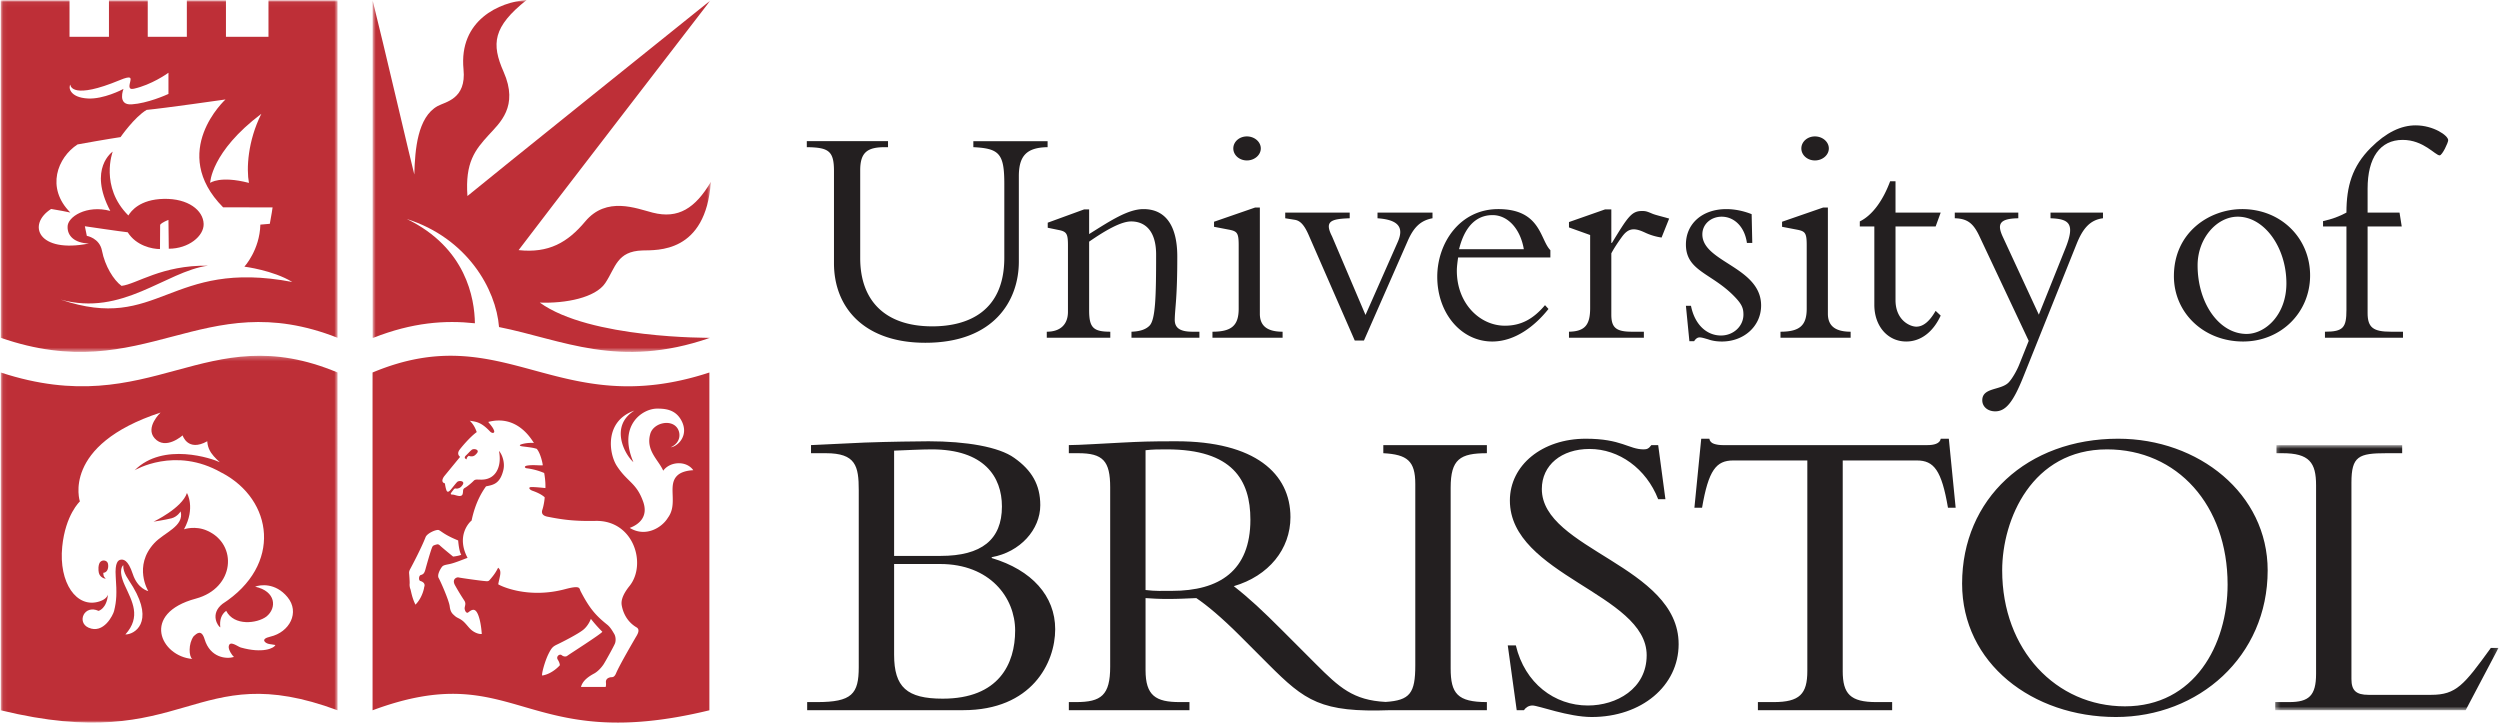
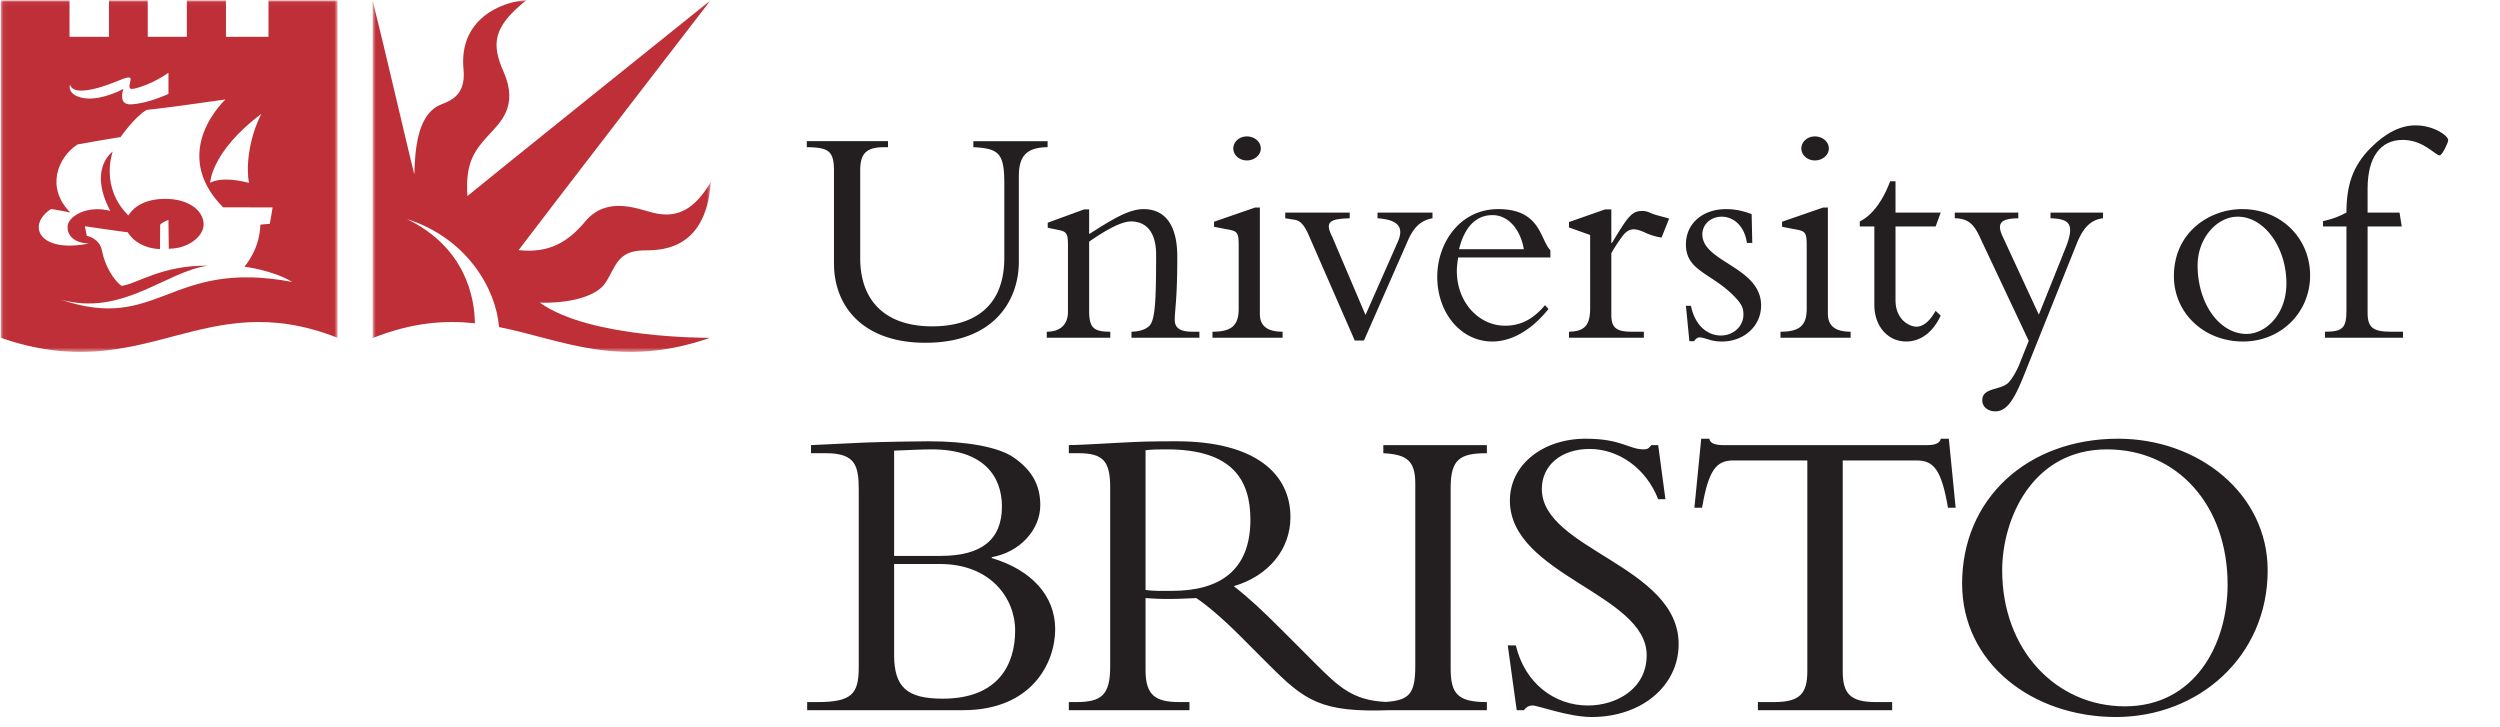
<svg xmlns="http://www.w3.org/2000/svg" xmlns:xlink="http://www.w3.org/1999/xlink" width="2500" height="727" viewBox="0 0 543 158">
  <title>university-of-bristol-mark</title>
  <defs>
-     <path id="a" d="M48.832.694V58.3H.303V.694z" />
    <path id="c" d="M.815.958h73.518v76.487H.815V.958z" />
    <path id="e" d="M.06 76.447V.046h73.141v76.4z" />
-     <path id="g" d="M.06.278V80h73.146V.278H.06z" />
  </defs>
  <g fill="none" fill-rule="evenodd">
    <path d="M194.154 122.576h10.002c10.837 0 16.302 7.32 16.302 14.451 0 7.223-3.52 14.816-15.746 14.816-7.781 0-10.558-2.502-10.558-9.539v-19.728zm-7.685 22.412c0 5.84-1.483 7.597-9.075 7.597h-2.134v1.758h33.897c14.914 0 20.006-10.279 20.006-17.595 0-7.223-5.092-12.875-13.796-15.467v-.188c6.205-1.11 10.556-6.017 10.556-11.295 0-4.449-1.852-7.6-5.65-10.28-3.335-2.41-10.466-3.616-18.615-3.616-1.762 0-8.8.092-13.896.28-2.683.093-9.075.463-11.668.553v1.761h3.242c6.482 0 7.133 2.778 7.133 8.056v38.436zm7.685-47.048c2.315-.093 6.116-.278 8.15-.278 11.393 0 15.282 5.928 15.282 12.412 0 7.224-4.445 10.742-13.336 10.742h-10.096V97.94zM254.544 128.412c-2.134 0-3.523.091-5.745-.185v-30.38c1.666-.185 2.87-.185 4.63-.185 14.274 0 18.157 6.671 18.157 15.281 0 11.115-6.754 15.47-17.042 15.47m68.437-29.917v-1.76h-22.508v1.76c5.185.276 6.949 1.665 6.949 6.668v39.457c0 6.017-1.147 7.586-6.447 7.931-7.065-.37-10.065-3.142-15.133-8.207l-7.311-7.318c-4.347-4.354-7.126-6.949-10.554-9.634 7.595-2.222 12.314-8.058 12.314-15.003 0-9.448-7.685-16.488-24.822-16.488-6.024 0-7.876.092-11.673.281-3.796.182-9.447.552-11.67.552v1.761h2.039c5.372 0 6.947 1.665 6.947 7.411v38.991c0 6.207-1.947 7.687-7.41 7.687h-1.575v1.758h26.216v-1.758h-2.134c-5.188 0-7.41-1.39-7.41-6.947v-15.654c1.483.094 2.686.19 4.724.19 2.504 0 3.986-.096 6.303-.19 2.224 1.484 5.469 4.168 9.543 8.243l6.11 6.118c8.007 8.014 11.423 10.545 26.505 9.998h20.997v-1.758c-6.391 0-7.872-1.853-7.872-7.317V106c0-6.205 2.038-7.503 7.872-7.503M329.277 140.267c1.947 8.244 8.428 13.06 15.652 13.06 6.207 0 12.78-3.613 12.78-10.928 0-13.341-29.729-17.412-29.729-33.62 0-7.691 7.04-13.433 16.488-13.433 7.776 0 9.354 2.317 12.596 2.317.738 0 1.108-.186 1.666-.927h1.481l1.574 11.762h-1.574c-2.594-6.668-8.52-10.925-14.913-10.925-6.113 0-10.375 3.515-10.375 8.703 0 13.15 29.733 16.676 29.733 33.713 0 9.076-8.06 15.84-18.895 15.84-5.093 0-11.574-2.502-12.87-2.502-.835 0-1.485.46-1.854 1.016h-1.574l-1.942-14.076h1.756M400.316 145.826c0 5.002 1.662 6.76 7.312 6.76h3.432v1.757h-29.178v-1.758h3.43c5.65 0 7.313-1.757 7.313-6.759v-45.753H376.51c-3.7 0-5.369 2.125-6.763 10.275h-1.664l1.482-15.002h1.758c.098.556.467.93 1.021 1.112.555.187 1.205.277 1.852.277h44.55c1.298 0 2.686-.277 2.874-1.389h1.756l1.484 15.002h-1.67c-1.387-8.15-3.055-10.275-6.758-10.275h-16.115v45.753M492.672 123.966c0-16.67-15.004-28.62-32.508-28.62-19.726 0-33.902 13.059-33.902 31.489 0 17.323 15.287 28.993 33.439 28.993 17.967 0 32.97-13.153 32.97-31.862m-8.708 3.055c0 13.15-7.221 26.486-22.316 26.486-14.914 0-26.674-12.22-26.674-29.541 0-11.115 6.478-26.304 22.78-26.304 15.284 0 26.21 12.136 26.21 29.359" fill="#231F20" />
    <g transform="translate(494 96.042)">
      <mask id="b" fill="#fff">
        <use xlink:href="#a" />
      </mask>
      <path d="M41.703 58.3H.303v-1.757h3.054c4.262 0 5.834-1.39 5.834-6.115V9.398c0-4.906-1.48-6.944-7.314-6.944H.582V.694h27.32v1.76h-3.429c-6.016 0-7.596.648-7.596 6.39V51.54c0 2.5 1.023 3.429 3.707 3.429h13.613c5.465 0 7.13-2.131 12.97-10.187h1.665L41.703 58.3" fill="#231F20" mask="url(#b)" />
    </g>
    <g transform="translate(80 -.958)">
      <mask id="d" fill="#fff">
        <use xlink:href="#c" />
      </mask>
      <path d="M23.046 71.217c-.067-5.391-1.897-16.41-14.794-22.662 13.096 4.16 19.395 15.225 20.039 23.48 13.749 2.74 25.95 9.21 45.762 2.379l.068-.043s-26.07.237-36.972-7.65c5.63.213 12.112-1.062 14.236-4.25 2.264-3.395 2.498-6.902 8.075-7.082 3.133-.101 13.759.692 14.873-14.91-3.4 5.738-7.082 8.11-12.643 6.694-3.55-.905-10.03-3.621-14.661 1.912-3.824 4.568-7.931 6.94-14.484 6.233 2.622-3.541 41.683-54.254 41.683-54.254s-50.04 40.16-52.802 42.497c-.531-7.331 1.664-10.022 4.603-13.245 2.405-2.636 6.586-6.207 3.258-13.741C26.596 10.484 26.95 6.8 34.28.958c-5.844.425-14.761 4.355-13.706 15.086.638 6.48-3.953 7.04-5.631 7.968-4.355 2.408-4.923 9.42-5.064 14.874C9.385 37.115 3.047 9.863.816 1.045.814 1.05.815 74.37.815 74.37h.168c8.492-3.345 15.557-3.856 22.063-3.154" fill="#BE2F37" mask="url(#d)" />
    </g>
    <path d="M227.512 30.68v1.304c-4.6.068-6.249 1.923-6.249 6.32v18.542c0 8.516-5.427 17.65-20.33 17.65-13.117 0-19.848-7.487-19.848-17.307V37.135c0-4.396-1.236-5.083-5.905-5.15v-1.306h17.65v1.305h-.619c-3.776 0-5.425 1.031-5.425 5.014V56.09c0 9.272 5.425 14.835 15.658 14.835 7.761 0 15.66-3.229 15.66-14.904V40.02c0-6.593-1.03-7.76-6.73-8.035V30.68h16.138M236.538 67.422c0 3.777.892 4.67 4.6 4.67v1.305h-13.804v-1.305c3.022 0 4.602-1.648 4.602-4.327V53.343c0-2.541-.275-3.022-2.06-3.366l-2.336-.48v-1.1l7.898-2.883h1.1v5.356c4.6-2.884 8.446-5.426 11.812-5.426 4.671 0 7.348 3.435 7.348 10.303 0 9.134-.48 10.919-.549 13.598-.068 1.854 1.031 2.747 3.846 2.747h1.511v1.305H245.74v-1.305c1.991-.07 3.16-.55 3.914-1.305 1.305-1.305 1.443-6.32 1.443-15.453 0-5.494-2.679-7.211-5.426-7.211-2.198 0-5.562 1.923-9.133 4.396v14.903M270.825 29.648c1.647 0 3.021 1.168 3.021 2.611 0 1.442-1.374 2.61-3.02 2.61-1.649 0-2.954-1.168-2.954-2.61 0-1.443 1.305-2.611 2.953-2.611m2.815 38.529c0 2.404 1.307 3.915 4.944 3.915v1.305H263.34v-1.305c4.19 0 5.701-1.373 5.701-5.013V53.275c0-2.679-.344-3.023-2.129-3.366l-3.228-.619v-1.098l8.928-3.09h1.03v23.075M294.27 74.015l-9.96-22.8c-1.03-2.405-1.923-3.229-3.02-3.435l-2.134-.343v-1.236h14.013v1.236c-4.19.137-5.494.686-3.847 3.915l7.281 17.1 7.006-15.864c1.237-2.817.618-4.808-4.396-5.15V46.2h11.95v1.236c-2.608.48-4.122 1.991-5.424 5.013l-9.477 21.565h-1.992M336.783 55.953v-1.58c-2.266-2.267-2.06-8.929-11.332-8.929-8.379 0-13.254 7.418-13.254 14.698 0 7.966 5.217 14.08 11.95 14.08 5.013 0 9.34-3.435 12.224-7.075l-.756-.824c-2.609 3.09-5.287 4.464-8.72 4.464-5.428 0-10.442-4.808-10.442-11.949 0-.894.14-1.854.275-2.885h20.055zm-19.85-1.787c1.582-6.386 5.016-7.416 7.284-7.416 3.295 0 6.041 2.953 6.796 7.416h-14.08zM350.027 68.384c0 2.815 1.03 3.708 4.463 3.708h2.611v1.305h-16.279v-1.305c3.504-.07 4.603-1.511 4.603-5.151V51.077l-4.603-1.65v-1.166l7.83-2.747h1.375v7.279h.137c3.433-5.631 4.258-6.936 6.523-6.936.826 0 1.031.069 2.336.619.686.274 1.924.548 3.572 1.029l-1.648 4.12a12.633 12.633 0 0 1-3.64-1.098c-.755-.343-1.579-.687-2.403-.687-1.238 0-1.994.825-2.68 1.785-.892 1.237-1.648 2.404-2.197 3.435v13.324M367.338 66.46c.822 4.121 3.432 6.456 6.525 6.456 2.745 0 4.875-2.061 4.875-4.532 0-1.443-.343-2.336-2.2-4.19-4.876-4.876-10.3-5.356-10.3-11.058 0-4.532 3.573-7.692 8.79-7.692 1.855 0 3.78.413 5.496 1.1l.136 6.249h-1.166c-.482-3.503-2.75-5.7-5.496-5.7-2.267 0-4.187 1.579-4.187 3.846 0 6.045 12.77 7.074 12.77 15.453 0 4.463-3.706 7.829-8.513 7.829-1.304 0-2.267-.206-3.023-.481-.756-.205-1.303-.412-1.853-.412-.413 0-.823.275-1.168.825h-1.03l-.756-7.693h1.1M394.275 29.648c1.65 0 3.023 1.168 3.023 2.611 0 1.442-1.373 2.61-3.023 2.61-1.645 0-2.95-1.168-2.95-2.61 0-1.443 1.305-2.611 2.95-2.611m2.818 38.529c0 2.404 1.305 3.915 4.944 3.915v1.305h-15.246v-1.305c4.191 0 5.7-1.373 5.7-5.013V53.275c0-2.679-.343-3.023-2.13-3.366l-3.227-.619v-1.098l8.928-3.09h1.031v23.075M421.61 46.201l-1.1 3.021h-8.719v16.003c0 4.325 3.09 5.768 4.531 5.768 1.51 0 2.885-1.167 4.187-3.434l1.1 1.03c-1.648 3.571-4.326 5.632-7.486 5.632-4.053 0-6.936-3.366-6.936-7.966V49.222h-3.158v-1.099c2.678-1.305 5.014-4.464 6.592-8.722h1.17v6.8h9.818M448.777 53.824c2.06-5.22.754-6.25-3.299-6.387v-1.236h11.401v1.236c-2.815.343-4.393 2.266-5.698 5.493l-11.675 29.121c-2.063 5.082-3.64 7.347-6.043 7.347-1.65 0-2.817-1.029-2.817-2.403 0-2.817 3.981-2.13 5.7-3.845.753-.758 1.785-2.542 2.333-3.915l2.061-5.152-10.645-22.595c-1.302-2.816-2.54-3.983-5.425-4.05V46.2h13.804v1.236c-4.189.068-4.668 1.305-3.295 4.188l7.76 16.76 5.838-14.56M472.293 60.005c0 8.035 6.523 14.216 15.039 14.216 8.174 0 14.561-6.25 14.561-14.353 0-8.174-6.387-14.424-14.766-14.424-7.143 0-14.834 5.083-14.834 14.56m5.15-2.335c0-5.906 4.19-10.576 8.721-10.576 5.77 0 10.578 6.662 10.578 14.492 0 6.866-4.601 10.988-8.654 10.988-5.906 0-10.645-6.594-10.645-14.904" fill="#231F20" />
    <g>
      <path d="M521.809 49.222h-7.418V68.04c0 3.16 1.236 4.052 5.082 4.052h2.61v1.305h-16.961v-1.305c3.982 0 4.669-.893 4.669-4.739v-18.13h-5.084v-1.169c1.922-.41 3.573-1.03 5.084-1.853 0-5.7 1.237-10.028 5.289-14.08 3.364-3.365 6.59-4.876 9.75-4.876 3.846 0 7.075 2.198 7.075 3.228 0 .55-1.305 3.296-1.854 3.296-.963 0-3.504-3.364-8.037-3.364-4.943 0-7.623 3.914-7.623 10.576v5.22h6.938l.48 3.021" fill="#231F20" />
      <g transform="translate(0 .042)">
        <mask id="f" fill="#fff">
          <use xlink:href="#e" />
        </mask>
        <path d="M53.939 39.707c-.566-3.046-.283-9.066 2.692-15.015-10.979 8.287-11.12 15.015-11.12 15.015s2.125-1.629 8.428 0M48.84 21.575s-13.316 1.913-17.14 2.267c-2.639 1.558-5.666 5.914-5.666 5.914s-3.117.46-9.349 1.594c-4.334 2.827-6.942 9.419-1.559 14.802-1.7-.354-1.7-.354-4.179-.779-5.312 3.4-2.833 9.704 8.216 7.508-3.116-.106-4.675-1.629-4.639-3.613-.071-2.16 4.144-4.851 9.279-3.47-4.888-9.243.53-12.891.53-12.891s-2.867 7.632 3.401 13.882c.566-.92 2.443-3.505 7.72-3.611 5.257-.106 8.56 2.476 8.64 5.453.071 2.621-3.258 5.383-7.578 5.383l-.071-6.262s-1.407.507-1.806 1.062c.006.288-.035 5.271-.035 5.271-1.701 0-5.17-.708-7.012-3.648-1.417-.141-9.314-1.31-9.314-1.31l.425 2.089s2.763.461 3.293 3.223c.643 3.342 2.55 6.41 4.25 7.65 3.293-.39 8.747-4.533 18.77-4.392-9.208 1.275-18.557 11.119-32.015 7.366 21.39 7.296 23.586-8.924 50.358-3.824-4.178-2.55-10.411-3.329-10.411-3.329s3.328-3.613 3.47-9.137c.425-.027.992-.071 2.055-.177.354-1.771.601-3.568.601-3.568s-5.843-.009-10.747-.009c-11.935-12.076.513-23.444.513-23.444m-29.889-.212c3.364.176 7.453-1.914 7.72-2.09 0 0-1.417 3.577 1.77 3.365 3.46-.231 7.443-2.005 8.004-2.266v-4.605c-.308.227-3.68 2.61-7.507 3.471-1.398.314-.921-.921-.78-1.629.142-.708.237-1.287-2.266-.248-10.235 4.25-10.766 1.346-10.766.991-.424.497-.245 2.796 3.825 3.011M73.201.046v73.325c-29.5-11.616-41.789 10.908-73.201 0V.046h14.945v7.915h8.571L23.515.046h8.429l.001 7.916 8.498-.001V.046h8.5v7.915l9.242.001V.046h15.016" fill="#BE2F37" mask="url(#f)" />
      </g>
-       <path d="M101.352 99.824s-.35-.174.316-.729c.082-.069.21.083.597.087.521.007.794-.173 1.226-.693.654-.79-.709-1.095-1.15-.714-.487.414-.835.847-1.25 1.227 0 0-.7.622.261.822zm25.252 37.041c-1.168.955-4.78 2.778-5.684 3.203-.902.426-1.192.683-1.858 2.002-.815 1.612-1.594 4.535-1.382 4.744 2.231-.352 3.825-2.229 3.825-2.229s.035-.46-.46-1.242c-.41-.644.39-1.343.885-.937.377.31.903.373 1.222.105.318-.265 7.277-4.69 7.596-5.206a30.263 30.263 0 0 1-2.497-2.813s-.478 1.416-1.647 2.373zm-27.197-19.407c-2.975-1.207-3.64-2.01-4.197-2.25-.496-.21-2.544.66-2.886 1.54-.92 2.373-2.974 6.25-3.275 6.8-.163.295-.337.638-.302 1.028.036.388.151 1.912.116 2.265-.036.356.017.817.158 1.17.142.354.33 1.875 1.107 3.4 1.736-1.736 1.99-4.296 1.877-3.79-.003.013.55-.937-.832-1.364-.393-.12-.335-1.144.088-1.275.514-.158.78-.302 1.028-1.22.248-.923 1.182-4.23 1.487-4.87.047-.098.133-.264.305-.344a3.42 3.42 0 0 1 .847-.252c.13-.02.38.121.455.198.472.477 2.926 2.468 2.926 2.468s1.098-.105 1.771-.388c-.426-.674-.602-2.304-.673-3.116zm-3.002-13.99s-1.036 1.276.133 1.595c.027.37.173 1.103.32 1.487.194.513.53.345.902-.08s.97-1.232 1.408-1.7c.398-.424 1.785-.272 1.222.583-.372.567-.664.72-1.142.825-.378.083-.492-.24-.903.32-.433.586-.896.996-.133.996.398 0 1.155.371 1.66.29.475-.074.528-.384.58-.81.052-.442-.034-.699.461-.973.636-.356 1.575-1.204 1.86-1.505.324-.346.742-.266 1.167-.266.425 0 2.478.248 3.701-1.585.861-1.292.956-3.053.637-4.647.584.584 1.37 2.421.956 4.142-.736 3.067-2.245 3.238-3.772 3.56-.637.901-2.266 3.221-3.133 7.437-.372.247-3.453 3.222-.877 8.103-.664.218-2.622 1.056-3.78 1.315-.779.18-1.43.22-1.744.595-.354.424-1.169 1.807-.744 2.495.301.491 2.231 4.808 2.39 6.138.16 1.326.64 1.642 1.115 2.072.532.477.877.45 1.621 1.01.752.562 1.377 1.578 2.072 2.123.743.584 1.576.85 2.16.795-.142-2.158-.603-4.283-1.275-4.99-.699-.738-1.576.316-1.788.371-.212.052-.509-.153-.638-.745-.133-.612.426-1.116-.106-1.912a49.673 49.673 0 0 1-2.046-3.375c-.69-1.35.482-1.713.771-1.644.691.157 4.834.717 5.471.77.637.051.99.16 1.276-.162.876-.98 1.38-1.698 1.885-2.709.93.693.292 2.021.027 3.595.265.232 6.268 3.26 14.52 1.064 3.445-.916 3.053-.194 3.381.442 2.001 3.88 3.418 5.38 5.791 7.278.708.567 1.203 1.487 1.522 2.017.32.533.4 1.478.142 2.092-.319.76-2.162 4.066-2.479 4.531-.602.886-1.388 1.63-2.055 1.983-2.089 1.116-2.61 2.118-2.84 2.898h5.364s.125-.28.062-.95c-.089-.937.761-1.095 1.027-1.15.265-.053.744.158 1.168-.85.8-1.898 3.914-7.189 4.18-7.668.265-.478 1.238-1.755.283-2.319-1.807-1.06-2.867-2.808-3.223-4.765-.142-.778-.057-2.06 1.7-4.248 3.754-4.673.956-14.306-7.4-14.129-4.74.1-7.378-.304-10.466-.92-1.129-.229-1.322-.835-1.08-1.526.248-.707.487-2.114.495-2.69-.814-.743-2.053-1.203-2.656-1.415-.648-.229-.974-.746-.318-.797.655-.054 3.134.212 3.134.212s.088-1.328-.266-3.276a14.29 14.29 0 0 0-3.824-1.028c-.373-.046-.7-.465.247-.6 1.24-.177 2.373.017 3.26-.037.052-.105-.426-2.584-1.303-3.585-.61-.185-.934-.27-3.054-.522-.744-.089-.78-.302-.284-.463.577-.182 1.532-.369 2.728-.292-.46-.635-3.542-6.257-9.934-4.565.716.875 1.062 1.282 1.274 1.885.191.54-.379.711-.902.161-2.019-2.127-3.082-2.074-4.383-2.314.85.825 1.222 1.65 1.514 2.471-1.46 1.036-3.532 3.506-3.825 3.984-.556.91.213 1.4.213 1.4l-3.427 4.177zm41.301-14.235c-6.533 2.283-5.57 9.326-3.806 12.041 2.302 3.541 4.25 3.612 5.72 7.772 1.145 3.246-.904 4.94-2.923 5.684 3.453 2.127 7.012-.07 8.287-2.195 2.348-3.129-.312-7.193 2.196-9.314.671-.567 1.806-.956 3.33-1.027-1.525-2.16-5.1-1.912-6.535.107-1.009-2.338-3.843-4.382-2.815-8.004.673-2.373 4.426-3.258 5.842-1.31.775 1.065.886 3.151-1.38 4.214 1.416-.106 4.107-2.55 2.266-5.878-1.293-2.339-3.47-2.517-5.24-2.517-3.224 0-8.57 3.686-5.153 11.635-1.966-1.752-5.153-7.862.211-11.208zm16.301-8.277v73.413c-40.583 9.881-41.754-11.687-73.2 0 .003.953-.014-73.42 0-73.413 28.897-12.112 40.16 10.836 73.2 0z" fill="#BE2F37" />
      <g transform="translate(0 77.042)">
        <mask id="h" fill="#fff">
          <use xlink:href="#g" />
        </mask>
        <path d="M26.629 45.795s-1.284.838.325 4.368c1.607 3.526 3.604 6.81.129 10.685 1.97.024 6.27-2.574 1.669-10.318-1.058-1.783-2.2-3.018-2.123-4.735zm-4.353 1.663c1.064-.073 1.199-1.375 1.006-2.06-.227-.81-1.577-.91-1.902.12-.322 1.02-.041 2.01-.041 2.01.267.982 1.373 1.263 1.468 1.164-.614-.551-.448-.867-.531-1.234zm1.023 4.687c-.257 3.117-2.045 3.576-2.045 3.576-3.12-1.433-4.794 2.494-2.175 3.65 3.318 1.467 5.349-2.822 5.546-3.615.559-2.248.612-3.838.36-7.488-.212-3.111.556-3.582 1.068-3.666.51-.088 1.578-.13 2.643 3.113 1.067 3.24 3.367 3.709 3.367 3.709S28.732 46.004 33.365 41c2.154-2.326 6.547-3.648 5.734-6.906 0 0-.68 1.168-2.002 1.51-1.322.34-3.881.725-3.881.725s6.142-2.901 7.25-6.226c0 0 1.919 3.198-.64 7.888 0 0 2.437-.871 5.059.312 6.683 2.963 5.974 12.48-2.483 14.752-12.035 3.229-7.665 12.539-.773 13.11-.74-.47-.907-3.276.303-4.944.605-.537 1.685-1.623 2.37.66 1.21 4.034 4.742 4.362 6.38 3.858-.43-.364-1.235-1.59-1.135-2.297.202-1.412 1.966.055 2.607.236 4.74 1.346 7.26.17 7.53-.54-1.058-.218-.873-.097-1.546-.266-.626-.16-1.843-1.024.438-1.547 4.186-.96 6.489-5.28 3.732-8.606-2.632-3.18-5.95-2.693-7.027-2.256 4.539.978 4.767 4.63 2.454 6.49-2.017 1.514-7.027 2.118-8.742-1.244-1.084.784-1.463 2.036-1.277 3.598-.455-.17-2.355-2.873.469-5.11 13.096-8.443 10.983-22.631-.101-28.47l-.137-.06c-10.055-5.776-18.852-.504-18.852-.504 6.217-6.227 16.96-2.523 18.506-1.75 0 0-1.236-1.075-1.894-2.062-.852-1.277-.82-2.498-.82-2.498-4.264 2.38-5.365-1.277-5.365-1.277s-3.693 3.329-6.09.622c-2.096-2.37 1.297-5.583 1.297-5.583-21.634 7.1-17.534 19.317-17.534 19.317s-3.133 2.877-3.834 9.813c-.797 7.877 3.127 13.478 8.03 11.939 1.123-.351 1.68-.887 1.897-1.478l.01-.061zM73.202 3.914c.012-.007-.005 74.366 0 73.413-31.45-11.686-32.618 9.88-73.202 0V3.914c33.04 10.836 44.303-12.112 73.202 0z" fill="#BE2F37" mask="url(#h)" />
      </g>
    </g>
  </g>
</svg>